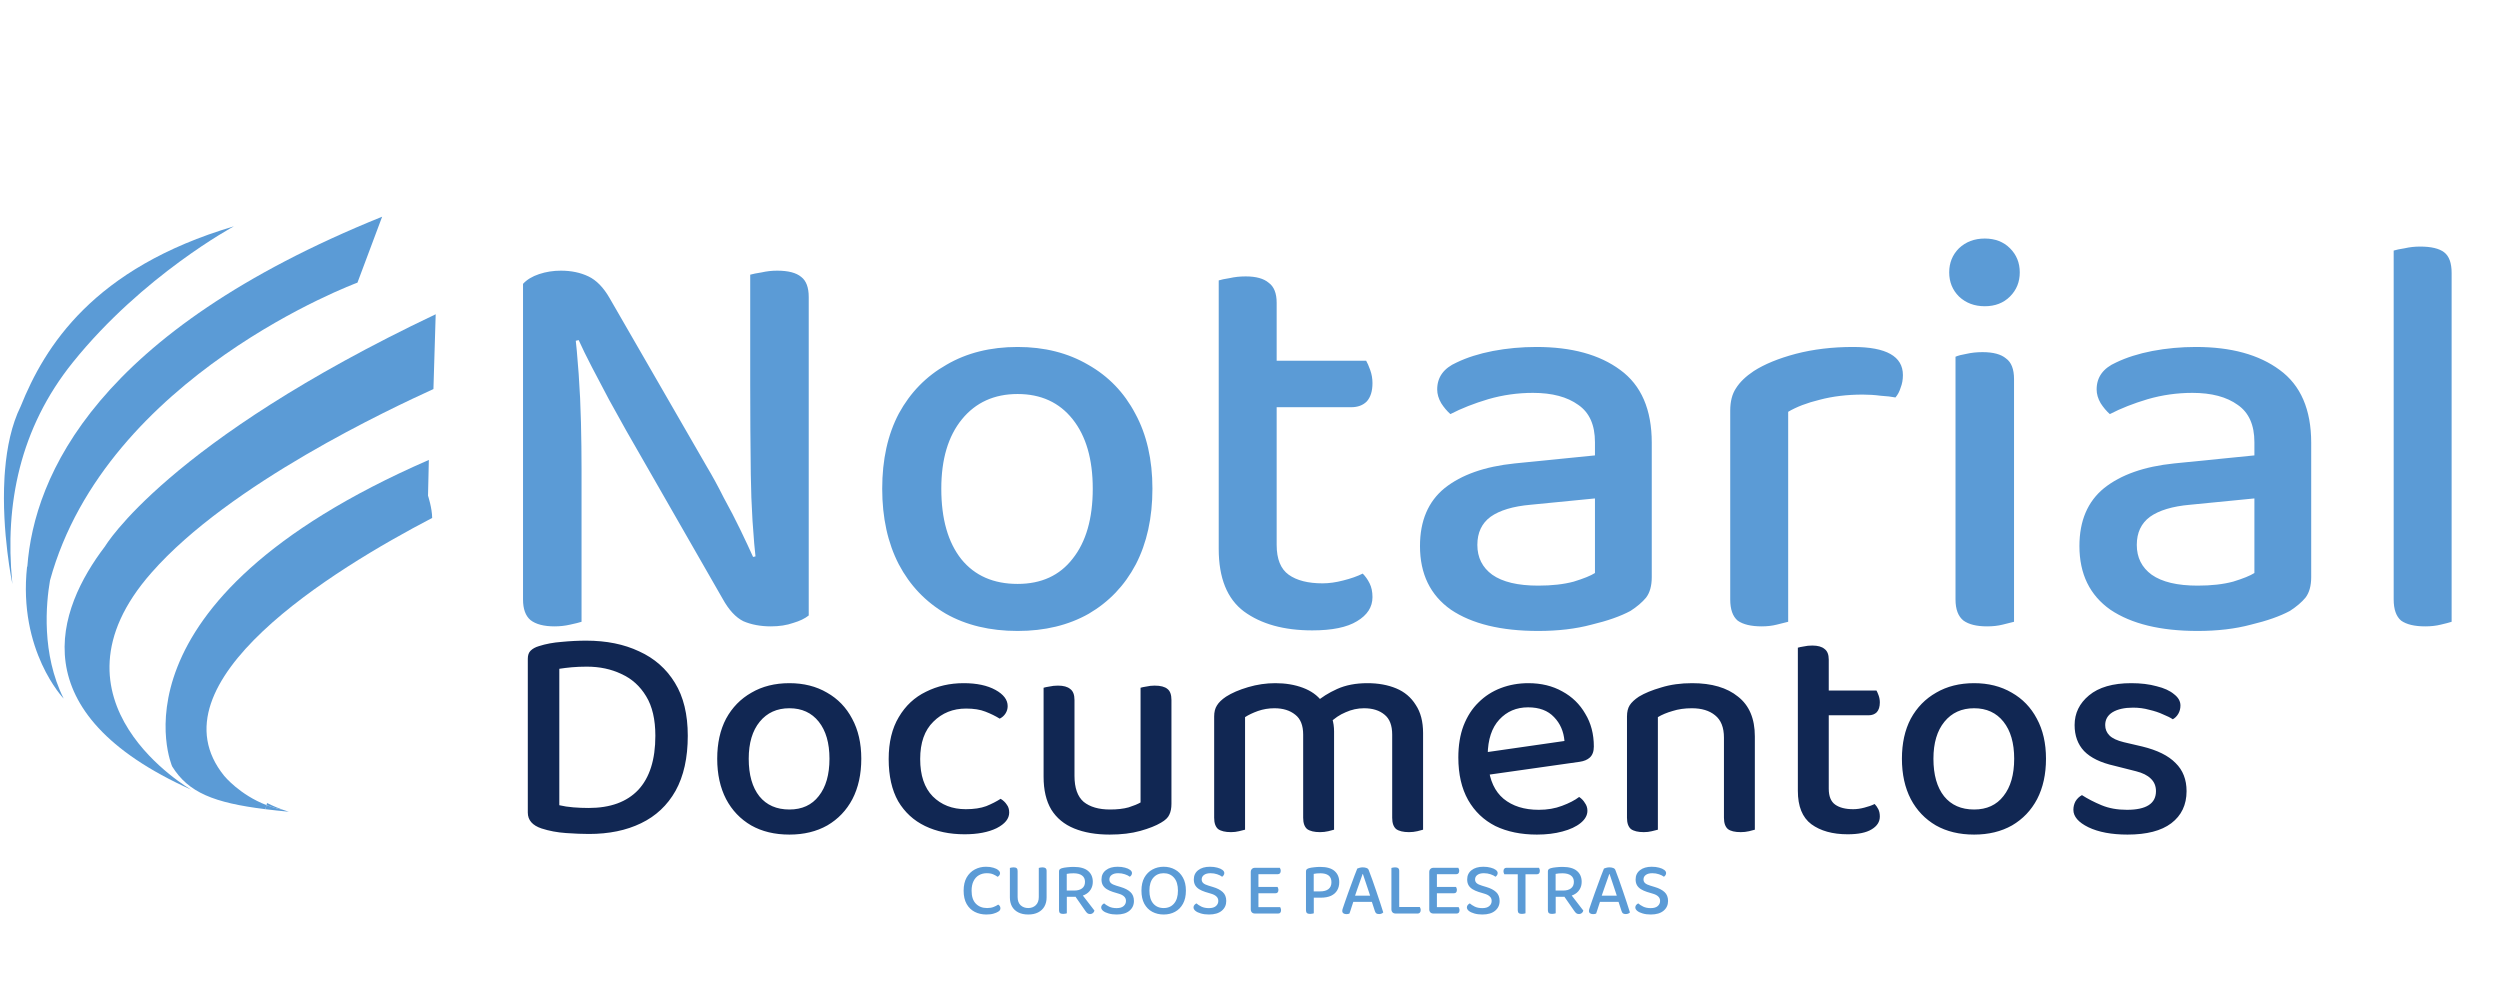
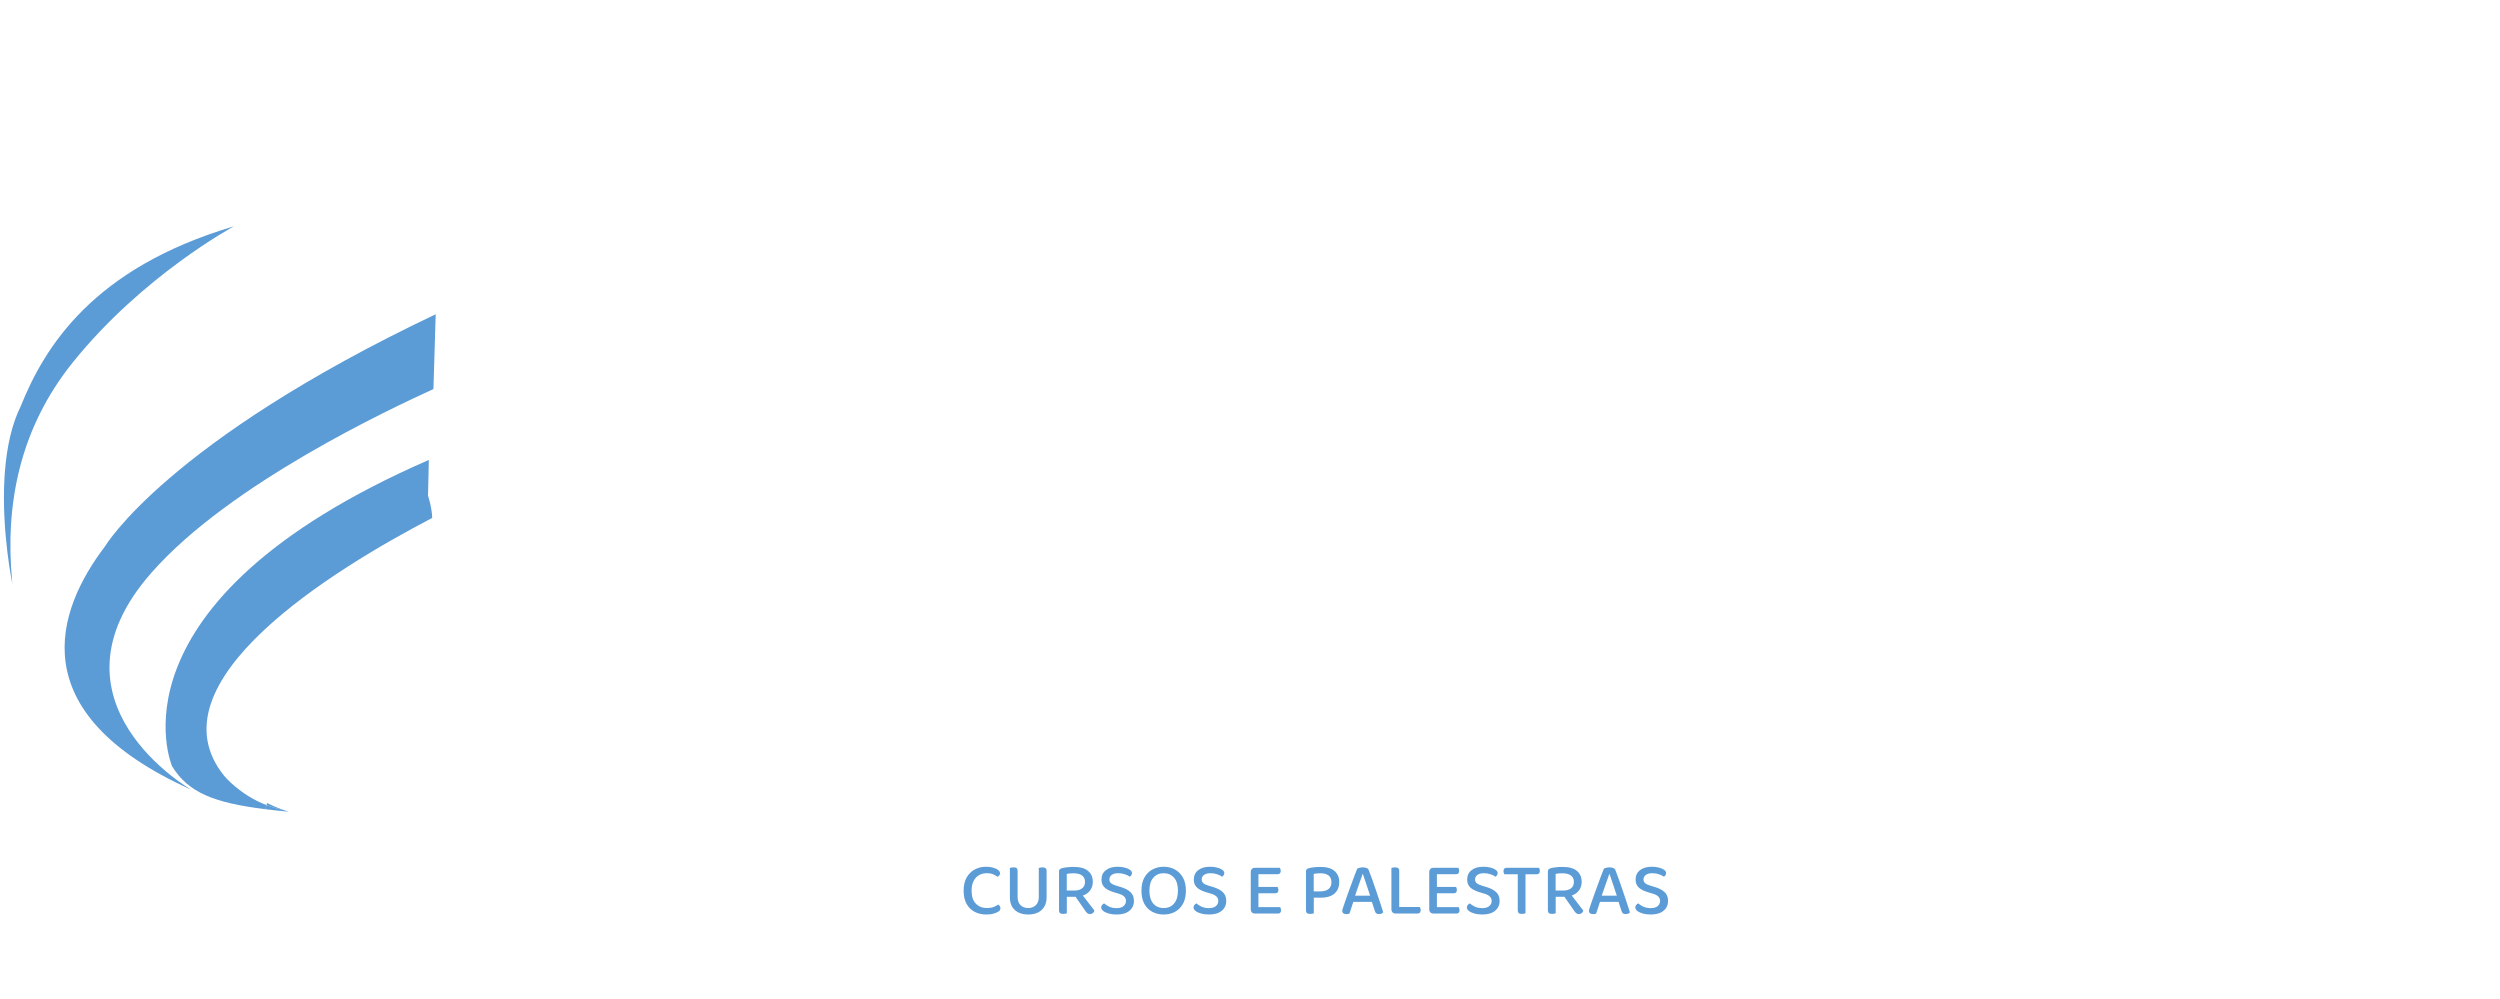
<svg xmlns="http://www.w3.org/2000/svg" width="493" height="197" viewBox="0 0 493 197" fill="none">
  <path d="M197.209 172.197C197.209 172.355 197.16 172.498 197.061 172.626C196.973 172.744 196.864 172.838 196.736 172.907C196.489 172.73 196.198 172.567 195.862 172.419C195.526 172.271 195.102 172.197 194.589 172.197C194.006 172.197 193.488 172.33 193.034 172.596C192.59 172.853 192.239 173.238 191.983 173.751C191.726 174.265 191.598 174.896 191.598 175.647C191.598 176.782 191.879 177.636 192.442 178.208C193.004 178.781 193.74 179.067 194.648 179.067C195.141 179.067 195.566 178.998 195.921 178.86C196.287 178.722 196.593 178.564 196.839 178.386C196.958 178.445 197.061 178.539 197.15 178.667C197.239 178.796 197.284 178.944 197.284 179.112C197.284 179.24 197.249 179.363 197.18 179.482C197.111 179.59 196.992 179.694 196.824 179.793C196.607 179.931 196.311 180.054 195.936 180.163C195.561 180.281 195.082 180.341 194.5 180.341C193.661 180.341 192.901 180.168 192.219 179.822C191.548 179.477 191.015 178.959 190.62 178.268C190.225 177.567 190.028 176.693 190.028 175.647C190.028 174.61 190.225 173.741 190.62 173.041C191.025 172.34 191.563 171.812 192.234 171.456C192.906 171.101 193.636 170.923 194.426 170.923C194.988 170.923 195.477 170.987 195.892 171.116C196.306 171.234 196.627 171.392 196.854 171.59C197.091 171.787 197.209 171.989 197.209 172.197ZM202.762 180.341C202.002 180.341 201.35 180.202 200.807 179.926C200.264 179.65 199.85 179.26 199.564 178.756C199.287 178.243 199.149 177.651 199.149 176.979V175.839H200.674V176.891C200.674 177.601 200.872 178.144 201.266 178.519C201.671 178.885 202.17 179.067 202.762 179.067C203.354 179.067 203.848 178.885 204.243 178.519C204.647 178.144 204.85 177.601 204.85 176.891V175.839H206.39V176.979C206.39 177.651 206.247 178.243 205.96 178.756C205.674 179.26 205.259 179.65 204.717 179.926C204.183 180.202 203.532 180.341 202.762 180.341ZM200.674 176.402H199.149V171.16C199.218 171.14 199.317 171.116 199.445 171.086C199.583 171.056 199.722 171.042 199.86 171.042C200.146 171.042 200.353 171.096 200.482 171.205C200.61 171.303 200.674 171.486 200.674 171.752V176.402ZM206.39 176.402H204.85V171.16C204.909 171.14 205.008 171.116 205.146 171.086C205.284 171.056 205.422 171.042 205.561 171.042C205.837 171.042 206.044 171.096 206.182 171.205C206.321 171.303 206.39 171.486 206.39 171.752V176.402ZM210.363 175.617H211.844C212.495 175.617 213.008 175.474 213.384 175.188C213.769 174.901 213.961 174.472 213.961 173.899C213.961 173.347 213.764 172.927 213.369 172.641C212.984 172.355 212.421 172.211 211.681 172.211C211.444 172.211 211.212 172.221 210.985 172.241C210.758 172.261 210.55 172.29 210.363 172.33V175.617ZM211.903 176.846H208.838V171.841C208.838 171.664 208.882 171.53 208.971 171.441C209.07 171.353 209.203 171.279 209.371 171.219C209.667 171.13 210.027 171.066 210.452 171.027C210.876 170.977 211.301 170.953 211.725 170.953C212.989 170.953 213.931 171.214 214.553 171.738C215.185 172.261 215.501 172.981 215.501 173.899C215.501 174.482 215.358 174.995 215.072 175.439C214.795 175.884 214.39 176.229 213.857 176.476C213.324 176.723 212.673 176.846 211.903 176.846ZM211.799 176.417L213.028 175.958C213.295 176.293 213.566 176.639 213.843 176.994C214.119 177.35 214.385 177.695 214.642 178.031C214.909 178.366 215.141 178.667 215.338 178.934C215.545 179.2 215.708 179.413 215.827 179.571C215.777 179.778 215.669 179.946 215.501 180.074C215.333 180.193 215.16 180.252 214.983 180.252C214.756 180.252 214.573 180.197 214.435 180.089C214.297 179.98 214.163 179.827 214.035 179.63L211.799 176.417ZM208.838 176.357H210.378V180.104C210.309 180.123 210.21 180.148 210.082 180.178C209.953 180.207 209.815 180.222 209.667 180.222C209.381 180.222 209.168 180.168 209.03 180.059C208.902 179.941 208.838 179.758 208.838 179.511V176.357ZM220.191 179.082C220.803 179.082 221.262 178.949 221.568 178.682C221.884 178.416 222.042 178.075 222.042 177.66C222.042 177.305 221.919 177.014 221.672 176.787C221.435 176.55 221.07 176.362 220.576 176.224L219.451 175.884C218.997 175.736 218.602 175.558 218.266 175.351C217.931 175.143 217.669 174.882 217.481 174.566C217.304 174.25 217.215 173.87 217.215 173.426C217.215 172.656 217.501 172.049 218.074 171.604C218.646 171.15 219.421 170.923 220.398 170.923C220.941 170.923 221.425 170.982 221.85 171.101C222.274 171.209 222.61 171.358 222.856 171.545C223.103 171.733 223.227 171.94 223.227 172.167C223.227 172.325 223.182 172.468 223.093 172.596C223.014 172.715 222.916 172.814 222.797 172.893C222.56 172.705 222.235 172.542 221.82 172.404C221.415 172.266 220.976 172.197 220.502 172.197C219.959 172.197 219.535 172.31 219.229 172.537C218.923 172.754 218.77 173.05 218.77 173.426C218.77 173.732 218.878 173.978 219.095 174.166C219.313 174.354 219.658 174.516 220.132 174.655L221.006 174.921C221.815 175.158 222.452 175.489 222.916 175.913C223.38 176.338 223.612 176.925 223.612 177.675C223.612 178.465 223.316 179.107 222.723 179.6C222.131 180.094 221.292 180.341 220.206 180.341C219.604 180.341 219.071 180.272 218.607 180.133C218.153 180.005 217.797 179.837 217.541 179.63C217.284 179.413 217.156 179.186 217.156 178.949C217.156 178.751 217.215 178.588 217.333 178.46C217.452 178.322 217.585 178.218 217.733 178.149C217.97 178.366 218.296 178.579 218.71 178.786C219.125 178.983 219.619 179.082 220.191 179.082ZM233.86 175.632C233.86 176.659 233.667 177.522 233.282 178.223C232.897 178.924 232.374 179.452 231.713 179.808C231.061 180.163 230.316 180.341 229.477 180.341C228.648 180.341 227.898 180.163 227.226 179.808C226.565 179.452 226.042 178.924 225.657 178.223C225.282 177.522 225.094 176.659 225.094 175.632C225.094 174.605 225.287 173.746 225.671 173.055C226.066 172.355 226.594 171.826 227.256 171.471C227.917 171.106 228.658 170.923 229.477 170.923C230.296 170.923 231.037 171.106 231.698 171.471C232.359 171.826 232.883 172.355 233.268 173.055C233.662 173.746 233.86 174.605 233.86 175.632ZM232.29 175.632C232.29 174.526 232.034 173.677 231.52 173.085C231.007 172.493 230.326 172.197 229.477 172.197C228.628 172.197 227.947 172.493 227.434 173.085C226.92 173.677 226.664 174.526 226.664 175.632C226.664 176.737 226.915 177.586 227.419 178.179C227.932 178.771 228.618 179.067 229.477 179.067C230.336 179.067 231.017 178.771 231.52 178.179C232.034 177.586 232.29 176.737 232.29 175.632ZM238.397 179.082C239.009 179.082 239.468 178.949 239.774 178.682C240.09 178.416 240.248 178.075 240.248 177.66C240.248 177.305 240.124 177.014 239.877 176.787C239.64 176.55 239.275 176.362 238.782 176.224L237.656 175.884C237.202 175.736 236.807 175.558 236.472 175.351C236.136 175.143 235.874 174.882 235.687 174.566C235.509 174.25 235.42 173.87 235.42 173.426C235.42 172.656 235.707 172.049 236.279 171.604C236.852 171.15 237.627 170.923 238.604 170.923C239.147 170.923 239.631 170.982 240.055 171.101C240.479 171.209 240.815 171.358 241.062 171.545C241.309 171.733 241.432 171.94 241.432 172.167C241.432 172.325 241.388 172.468 241.299 172.596C241.22 172.715 241.121 172.814 241.003 172.893C240.766 172.705 240.44 172.542 240.025 172.404C239.621 172.266 239.181 172.197 238.708 172.197C238.165 172.197 237.74 172.31 237.434 172.537C237.128 172.754 236.975 173.05 236.975 173.426C236.975 173.732 237.084 173.978 237.301 174.166C237.518 174.354 237.864 174.516 238.337 174.655L239.211 174.921C240.02 175.158 240.657 175.489 241.121 175.913C241.585 176.338 241.817 176.925 241.817 177.675C241.817 178.465 241.521 179.107 240.929 179.6C240.336 180.094 239.497 180.341 238.411 180.341C237.809 180.341 237.276 180.272 236.812 180.133C236.358 180.005 236.003 179.837 235.746 179.63C235.489 179.413 235.361 179.186 235.361 178.949C235.361 178.751 235.42 178.588 235.539 178.46C235.657 178.322 235.791 178.218 235.939 178.149C236.176 178.366 236.501 178.579 236.916 178.786C237.33 178.983 237.824 179.082 238.397 179.082ZM246.651 174.447H248.162V180.015C248.112 180.035 248.018 180.064 247.88 180.104C247.752 180.133 247.619 180.148 247.48 180.148C247.224 180.148 247.021 180.074 246.873 179.926C246.725 179.768 246.651 179.566 246.651 179.319V174.447ZM248.162 176.757H246.651V171.96C246.651 171.713 246.725 171.515 246.873 171.367C247.021 171.209 247.224 171.13 247.48 171.13C247.619 171.13 247.752 171.145 247.88 171.175C248.018 171.205 248.112 171.234 248.162 171.264V176.757ZM247.48 176.15V174.906H251.937C251.977 174.966 252.011 175.049 252.041 175.158C252.081 175.257 252.1 175.37 252.1 175.499C252.1 175.706 252.051 175.869 251.952 175.987C251.853 176.096 251.715 176.15 251.538 176.15H247.48ZM247.48 180.148V178.889H252.456C252.495 178.949 252.53 179.033 252.559 179.141C252.599 179.24 252.619 179.358 252.619 179.497C252.619 179.704 252.569 179.867 252.47 179.985C252.382 180.094 252.243 180.148 252.056 180.148H247.48ZM247.48 172.389V171.13H252.382C252.421 171.19 252.461 171.274 252.5 171.382C252.54 171.491 252.559 171.604 252.559 171.723C252.559 171.93 252.51 172.093 252.411 172.211C252.313 172.33 252.174 172.389 251.997 172.389H247.48ZM257.54 177.024V171.841C257.54 171.664 257.584 171.53 257.673 171.441C257.772 171.353 257.905 171.279 258.073 171.219C258.369 171.13 258.724 171.066 259.139 171.027C259.563 170.977 259.968 170.953 260.353 170.953C261.627 170.953 262.569 171.224 263.181 171.767C263.793 172.31 264.099 173.041 264.099 173.959C264.099 174.581 263.961 175.124 263.685 175.587C263.418 176.042 263.014 176.397 262.471 176.654C261.928 176.9 261.247 177.024 260.427 177.024H257.54ZM258.369 180.222C258.083 180.222 257.87 180.168 257.732 180.059C257.604 179.941 257.54 179.758 257.54 179.511V176.313H259.08V180.104C259.011 180.123 258.912 180.148 258.784 180.178C258.655 180.207 258.517 180.222 258.369 180.222ZM259.065 175.78H260.338C261.039 175.78 261.582 175.632 261.967 175.336C262.362 175.03 262.559 174.576 262.559 173.973C262.559 173.371 262.372 172.927 261.997 172.641C261.622 172.355 261.084 172.211 260.383 172.211C260.136 172.211 259.899 172.221 259.672 172.241C259.455 172.261 259.252 172.29 259.065 172.33V175.78ZM268.765 172.359H268.706C268.568 172.744 268.41 173.194 268.232 173.707C268.054 174.22 267.867 174.753 267.669 175.306C267.482 175.849 267.304 176.367 267.136 176.861L267.003 177.424C266.944 177.611 266.875 177.828 266.796 178.075C266.717 178.322 266.633 178.579 266.544 178.845C266.465 179.102 266.386 179.349 266.307 179.585C266.228 179.812 266.164 180 266.114 180.148C266.035 180.188 265.947 180.217 265.848 180.237C265.759 180.257 265.646 180.267 265.507 180.267C265.27 180.267 265.073 180.212 264.915 180.104C264.767 179.995 264.693 179.837 264.693 179.63C264.693 179.521 264.708 179.418 264.737 179.319C264.777 179.21 264.816 179.092 264.856 178.964C264.964 178.638 265.103 178.233 265.27 177.749C265.438 177.256 265.626 176.723 265.833 176.15C266.04 175.578 266.253 174.995 266.47 174.403C266.687 173.811 266.894 173.248 267.092 172.715C267.299 172.172 267.487 171.693 267.654 171.279C267.753 171.229 267.901 171.18 268.099 171.13C268.306 171.071 268.513 171.042 268.721 171.042C268.987 171.042 269.234 171.081 269.461 171.16C269.688 171.239 269.836 171.372 269.905 171.56C270.122 172.113 270.359 172.749 270.616 173.47C270.872 174.181 271.129 174.921 271.386 175.691C271.652 176.461 271.904 177.211 272.141 177.942C272.378 178.672 272.59 179.334 272.778 179.926C272.699 180.025 272.585 180.104 272.437 180.163C272.299 180.222 272.141 180.252 271.963 180.252C271.697 180.252 271.504 180.202 271.386 180.104C271.267 180.005 271.174 179.837 271.104 179.6L270.394 177.424L270.231 176.757C270.053 176.204 269.871 175.652 269.683 175.099C269.505 174.546 269.333 174.033 269.165 173.559C269.007 173.085 268.874 172.685 268.765 172.359ZM266.292 177.853L266.84 176.624H270.764L271.016 177.853H266.292ZM274.386 174.581H275.926V180.015L275.215 180.148C274.968 180.148 274.766 180.074 274.608 179.926C274.46 179.768 274.386 179.566 274.386 179.319V174.581ZM275.215 180.148V178.86H279.983C280.032 178.919 280.072 179.003 280.102 179.112C280.141 179.22 280.161 179.339 280.161 179.467C280.161 179.684 280.106 179.852 279.998 179.97C279.899 180.089 279.761 180.148 279.583 180.148H275.215ZM275.926 176.061H274.386V171.16C274.455 171.14 274.554 171.116 274.682 171.086C274.82 171.056 274.958 171.042 275.097 171.042C275.383 171.042 275.59 171.096 275.719 171.205C275.857 171.303 275.926 171.486 275.926 171.752V176.061ZM281.847 174.447H283.358V180.015C283.308 180.035 283.215 180.064 283.076 180.104C282.948 180.133 282.815 180.148 282.677 180.148C282.42 180.148 282.218 180.074 282.069 179.926C281.921 179.768 281.847 179.566 281.847 179.319V174.447ZM283.358 176.757H281.847V171.96C281.847 171.713 281.921 171.515 282.069 171.367C282.218 171.209 282.42 171.13 282.677 171.13C282.815 171.13 282.948 171.145 283.076 171.175C283.215 171.205 283.308 171.234 283.358 171.264V176.757ZM282.677 176.15V174.906H287.134C287.173 174.966 287.208 175.049 287.237 175.158C287.277 175.257 287.296 175.37 287.296 175.499C287.296 175.706 287.247 175.869 287.148 175.987C287.05 176.096 286.911 176.15 286.734 176.15H282.677ZM282.677 180.148V178.889H287.652C287.691 178.949 287.726 179.033 287.755 179.141C287.795 179.24 287.815 179.358 287.815 179.497C287.815 179.704 287.765 179.867 287.667 179.985C287.578 180.094 287.44 180.148 287.252 180.148H282.677ZM282.677 172.389V171.13H287.578C287.617 171.19 287.657 171.274 287.696 171.382C287.736 171.491 287.755 171.604 287.755 171.723C287.755 171.93 287.706 172.093 287.607 172.211C287.509 172.33 287.37 172.389 287.193 172.389H282.677ZM292.304 179.082C292.916 179.082 293.375 178.949 293.681 178.682C293.997 178.416 294.155 178.075 294.155 177.66C294.155 177.305 294.032 177.014 293.785 176.787C293.548 176.55 293.183 176.362 292.689 176.224L291.564 175.884C291.11 175.736 290.715 175.558 290.379 175.351C290.044 175.143 289.782 174.882 289.595 174.566C289.417 174.25 289.328 173.87 289.328 173.426C289.328 172.656 289.614 172.049 290.187 171.604C290.759 171.15 291.534 170.923 292.512 170.923C293.055 170.923 293.538 170.982 293.963 171.101C294.387 171.209 294.723 171.358 294.97 171.545C295.216 171.733 295.34 171.94 295.34 172.167C295.34 172.325 295.295 172.468 295.207 172.596C295.128 172.715 295.029 172.814 294.91 172.893C294.673 172.705 294.348 172.542 293.933 172.404C293.528 172.266 293.089 172.197 292.615 172.197C292.072 172.197 291.648 172.31 291.342 172.537C291.036 172.754 290.883 173.05 290.883 173.426C290.883 173.732 290.991 173.978 291.209 174.166C291.426 174.354 291.771 174.516 292.245 174.655L293.119 174.921C293.928 175.158 294.565 175.489 295.029 175.913C295.493 176.338 295.725 176.925 295.725 177.675C295.725 178.465 295.429 179.107 294.836 179.6C294.244 180.094 293.405 180.341 292.319 180.341C291.717 180.341 291.184 180.272 290.72 180.133C290.266 180.005 289.91 179.837 289.654 179.63C289.397 179.413 289.269 179.186 289.269 178.949C289.269 178.751 289.328 178.588 289.447 178.46C289.565 178.322 289.698 178.218 289.846 178.149C290.083 178.366 290.409 178.579 290.824 178.786C291.238 178.983 291.732 179.082 292.304 179.082ZM299.747 172.404L299.688 171.13H303.493C303.533 171.19 303.567 171.274 303.597 171.382C303.636 171.491 303.656 171.609 303.656 171.738C303.656 171.945 303.607 172.108 303.508 172.226C303.409 172.345 303.271 172.404 303.093 172.404H299.747ZM300.413 171.13L300.472 172.404H296.652C296.622 172.345 296.588 172.261 296.548 172.152C296.509 172.044 296.489 171.925 296.489 171.797C296.489 171.58 296.539 171.417 296.637 171.308C296.736 171.19 296.874 171.13 297.052 171.13H300.413ZM299.303 172.004H300.828V180.104C300.769 180.123 300.67 180.148 300.532 180.178C300.403 180.207 300.27 180.222 300.132 180.222C299.846 180.222 299.633 180.168 299.495 180.059C299.367 179.941 299.303 179.758 299.303 179.511V172.004ZM306.769 175.617H308.25C308.901 175.617 309.415 175.474 309.79 175.188C310.175 174.901 310.367 174.472 310.367 173.899C310.367 173.347 310.17 172.927 309.775 172.641C309.39 172.355 308.827 172.211 308.087 172.211C307.85 172.211 307.618 172.221 307.391 172.241C307.164 172.261 306.957 172.29 306.769 172.33V175.617ZM308.309 176.846H305.244V171.841C305.244 171.664 305.288 171.53 305.377 171.441C305.476 171.353 305.609 171.279 305.777 171.219C306.073 171.13 306.434 171.066 306.858 171.027C307.283 170.977 307.707 170.953 308.131 170.953C309.395 170.953 310.338 171.214 310.96 171.738C311.591 172.261 311.907 172.981 311.907 173.899C311.907 174.482 311.764 174.995 311.478 175.439C311.201 175.884 310.797 176.229 310.264 176.476C309.731 176.723 309.079 176.846 308.309 176.846ZM308.205 176.417L309.434 175.958C309.701 176.293 309.972 176.639 310.249 176.994C310.525 177.35 310.792 177.695 311.048 178.031C311.315 178.366 311.547 178.667 311.744 178.934C311.952 179.2 312.115 179.413 312.233 179.571C312.184 179.778 312.075 179.946 311.907 180.074C311.739 180.193 311.567 180.252 311.389 180.252C311.162 180.252 310.979 180.197 310.841 180.089C310.703 179.98 310.57 179.827 310.441 179.63L308.205 176.417ZM305.244 176.357H306.784V180.104C306.715 180.123 306.616 180.148 306.488 180.178C306.36 180.207 306.221 180.222 306.073 180.222C305.787 180.222 305.575 180.168 305.437 180.059C305.308 179.941 305.244 179.758 305.244 179.511V176.357ZM317.409 172.359H317.35C317.212 172.744 317.054 173.194 316.876 173.707C316.698 174.22 316.511 174.753 316.313 175.306C316.126 175.849 315.948 176.367 315.78 176.861L315.647 177.424C315.588 177.611 315.519 177.828 315.44 178.075C315.361 178.322 315.277 178.579 315.188 178.845C315.109 179.102 315.03 179.349 314.951 179.585C314.872 179.812 314.808 180 314.759 180.148C314.68 180.188 314.591 180.217 314.492 180.237C314.403 180.257 314.29 180.267 314.152 180.267C313.915 180.267 313.717 180.212 313.559 180.104C313.411 179.995 313.337 179.837 313.337 179.63C313.337 179.521 313.352 179.418 313.382 179.319C313.421 179.21 313.461 179.092 313.5 178.964C313.609 178.638 313.747 178.233 313.915 177.749C314.082 177.256 314.27 176.723 314.477 176.15C314.685 175.578 314.897 174.995 315.114 174.403C315.331 173.811 315.538 173.248 315.736 172.715C315.943 172.172 316.131 171.693 316.299 171.279C316.397 171.229 316.545 171.18 316.743 171.13C316.95 171.071 317.157 171.042 317.365 171.042C317.631 171.042 317.878 171.081 318.105 171.16C318.332 171.239 318.48 171.372 318.549 171.56C318.766 172.113 319.003 172.749 319.26 173.47C319.517 174.181 319.773 174.921 320.03 175.691C320.297 176.461 320.548 177.211 320.785 177.942C321.022 178.672 321.234 179.334 321.422 179.926C321.343 180.025 321.229 180.104 321.081 180.163C320.943 180.222 320.785 180.252 320.607 180.252C320.341 180.252 320.148 180.202 320.03 180.104C319.912 180.005 319.818 179.837 319.749 179.6L319.038 177.424L318.875 176.757C318.697 176.204 318.515 175.652 318.327 175.099C318.149 174.546 317.977 174.033 317.809 173.559C317.651 173.085 317.518 172.685 317.409 172.359ZM314.936 177.853L315.484 176.624H319.408L319.66 177.853H314.936ZM325.519 179.082C326.132 179.082 326.591 178.949 326.897 178.682C327.212 178.416 327.37 178.075 327.37 177.66C327.37 177.305 327.247 177.014 327 176.787C326.763 176.55 326.398 176.362 325.904 176.224L324.779 175.884C324.325 175.736 323.93 175.558 323.595 175.351C323.259 175.143 322.997 174.882 322.81 174.566C322.632 174.25 322.543 173.87 322.543 173.426C322.543 172.656 322.829 172.049 323.402 171.604C323.975 171.15 324.749 170.923 325.727 170.923C326.27 170.923 326.753 170.982 327.178 171.101C327.602 171.209 327.938 171.358 328.185 171.545C328.432 171.733 328.555 171.94 328.555 172.167C328.555 172.325 328.511 172.468 328.422 172.596C328.343 172.715 328.244 172.814 328.126 172.893C327.889 172.705 327.563 172.542 327.148 172.404C326.744 172.266 326.304 172.197 325.83 172.197C325.287 172.197 324.863 172.31 324.557 172.537C324.251 172.754 324.098 173.05 324.098 173.426C324.098 173.732 324.207 173.978 324.424 174.166C324.641 174.354 324.986 174.516 325.46 174.655L326.334 174.921C327.143 175.158 327.78 175.489 328.244 175.913C328.708 176.338 328.94 176.925 328.94 177.675C328.94 178.465 328.644 179.107 328.052 179.6C327.459 180.094 326.62 180.341 325.534 180.341C324.932 180.341 324.399 180.272 323.935 180.133C323.481 180.005 323.126 179.837 322.869 179.63C322.612 179.413 322.484 179.186 322.484 178.949C322.484 178.751 322.543 178.588 322.662 178.46C322.78 178.322 322.913 178.218 323.061 178.149C323.298 178.366 323.624 178.579 324.039 178.786C324.453 178.983 324.947 179.082 325.519 179.082Z" fill="#5B9BD6" />
-   <path d="M70.488 55.742L75.359 42.734C19.016 65.5 6.719 93.798 5.389 111.749H5.337C3.534 128.369 12.556 137.761 12.556 137.761C8.143 128.926 9.08 119 9.863 114.451C20.955 74.011 70.488 55.738 70.488 55.738V55.742Z" fill="#5B9BD6" />
  <path d="M4.077 80.134C2.274 83.787 1.37 88.21 0.995 92.664C0.958 93.095 0.925 93.503 0.901 93.892C0.901 93.957 0.897 94.018 0.892 94.084C0.892 94.163 0.883 94.248 0.878 94.327C0.288 104.928 2.447 115.182 2.447 115.182C2.433 115.037 2.419 114.896 2.405 114.751C0.93 99.504 3.89 84.467 14.36 71.458C28.178 54.285 46.124 44.631 46.124 44.631C18.332 52.852 8.785 68.413 4.077 80.134Z" fill="#5B9BD6" />
  <path d="M29.884 112.919C45.295 95.358 77.172 80.518 85.473 76.723L85.918 61.972C32.858 87.174 20.726 107.72 20.726 107.72C11.221 120.199 3.815 140.51 37.734 155.739C37.734 155.739 7.413 138.398 29.884 112.919Z" fill="#5B9BD6" />
  <path d="M44.232 153.027C29.279 134.617 65.766 112.282 85.225 102.141C85.206 100.187 84.405 97.747 84.405 97.747L84.569 90.697C19.868 118.883 33.945 151.13 33.945 151.13C37.14 156.292 42.157 158.306 52.34 159.576C52.392 159.332 52.467 159.056 52.551 158.765C47.263 156.737 44.236 153.027 44.236 153.027H44.232Z" fill="#5B9BD6" />
  <path d="M52.34 159.576C53.774 159.754 55.31 159.918 56.954 160.072C56.954 160.072 56.523 159.951 55.84 159.707C54.664 159.477 53.563 159.15 52.551 158.761C52.467 159.051 52.397 159.323 52.34 159.571V159.576Z" fill="#5B9BD6" />
  <path d="M52.547 158.765C53.563 159.154 54.659 159.482 55.835 159.711C55.048 159.43 53.924 158.99 52.664 158.357C52.617 158.503 52.584 158.629 52.542 158.765H52.547Z" fill="#5B9BD6" />
-   <path d="M103.14 65.594L113.323 65.028C113.624 67.668 113.888 70.572 114.115 73.74C114.341 76.908 114.492 80.113 114.567 83.357C114.643 86.524 114.68 89.579 114.68 92.521V122.615C114.228 122.766 113.474 122.954 112.418 123.181C111.437 123.407 110.419 123.52 109.363 123.52C107.251 123.52 105.667 123.105 104.611 122.276C103.631 121.446 103.14 120.088 103.14 118.203V65.594ZM159.482 111.301L149.187 111.754C148.508 105.72 148.131 99.648 148.056 93.539C147.98 87.43 147.942 81.546 147.942 75.89V54.167C148.47 54.017 149.225 53.866 150.205 53.715C151.186 53.489 152.204 53.375 153.26 53.375C155.447 53.375 157.031 53.79 158.012 54.62C158.992 55.374 159.482 56.694 159.482 58.58V111.301ZM159.482 107.228V103.608V121.371C158.728 121.974 157.71 122.464 156.428 122.841C155.146 123.294 153.675 123.52 152.015 123.52C149.979 123.52 148.169 123.181 146.585 122.502C145.076 121.748 143.719 120.277 142.512 118.09L123.505 84.941C122.449 83.055 121.318 81.018 120.111 78.831C118.904 76.568 117.773 74.419 116.717 72.382C115.661 70.346 114.793 68.573 114.115 67.065L103.14 69.667V55.977C103.895 55.148 104.951 54.507 106.308 54.054C107.666 53.602 109.099 53.375 110.607 53.375C112.644 53.375 114.454 53.752 116.038 54.507C117.622 55.261 119.017 56.694 120.224 58.806L139.344 91.955C140.475 93.841 141.607 95.915 142.738 98.177C143.945 100.365 145.039 102.477 146.019 104.513C147 106.55 147.829 108.322 148.508 109.831L159.482 107.228ZM227.258 96.367C227.258 102.1 226.165 107.078 223.977 111.301C221.79 115.45 218.698 118.693 214.7 121.031C210.703 123.294 206.026 124.425 200.671 124.425C195.241 124.425 190.527 123.294 186.529 121.031C182.532 118.693 179.439 115.45 177.252 111.301C175.065 107.078 173.971 102.1 173.971 96.367C173.971 90.635 175.065 85.695 177.252 81.546C179.515 77.398 182.645 74.192 186.642 71.93C190.64 69.592 195.316 68.422 200.671 68.422C205.951 68.422 210.59 69.592 214.587 71.93C218.585 74.192 221.677 77.398 223.864 81.546C226.127 85.695 227.258 90.635 227.258 96.367ZM200.671 77.7C196.07 77.7 192.412 79.359 189.697 82.678C186.982 85.996 185.624 90.56 185.624 96.367C185.624 102.326 186.944 106.964 189.584 110.283C192.224 113.526 195.92 115.148 200.671 115.148C205.348 115.148 208.968 113.489 211.532 110.17C214.172 106.851 215.492 102.25 215.492 96.367C215.492 90.56 214.172 85.996 211.532 82.678C208.893 79.359 205.272 77.7 200.671 77.7ZM240.331 92.973H251.758V107.455C251.758 110.245 252.55 112.206 254.134 113.338C255.718 114.469 257.943 115.035 260.809 115.035C262.091 115.035 263.449 114.846 264.882 114.469C266.39 114.092 267.672 113.64 268.728 113.112C269.256 113.64 269.709 114.281 270.086 115.035C270.463 115.789 270.652 116.694 270.652 117.75C270.652 119.711 269.633 121.295 267.597 122.502C265.636 123.709 262.694 124.312 258.772 124.312C253.191 124.312 248.703 123.068 245.309 120.579C241.99 118.09 240.331 113.979 240.331 108.247V92.973ZM246.78 80.302V71.138H269.407C269.633 71.515 269.897 72.118 270.199 72.948C270.501 73.778 270.652 74.645 270.652 75.55C270.652 77.134 270.275 78.341 269.52 79.171C268.766 79.925 267.748 80.302 266.466 80.302H246.78ZM251.758 96.254H240.331V55.299C240.784 55.148 241.5 54.997 242.481 54.846C243.461 54.62 244.517 54.507 245.648 54.507C247.685 54.507 249.193 54.922 250.174 55.751C251.23 56.505 251.758 57.825 251.758 59.711V96.254ZM303.327 124.425C296.011 124.425 290.279 123.03 286.13 120.239C282.057 117.373 280.021 113.187 280.021 107.681C280.021 102.703 281.642 98.894 284.886 96.254C288.204 93.614 292.805 91.993 298.688 91.389L314.527 89.805V87.203C314.527 83.809 313.434 81.358 311.247 79.849C309.059 78.265 306.08 77.474 302.309 77.474C299.292 77.474 296.35 77.888 293.484 78.718C290.693 79.548 288.204 80.528 286.017 81.659C285.338 81.056 284.735 80.34 284.207 79.51C283.679 78.605 283.415 77.7 283.415 76.795C283.415 74.381 284.697 72.609 287.262 71.477C289.298 70.497 291.674 69.743 294.389 69.215C297.18 68.686 300.046 68.422 302.988 68.422C309.927 68.422 315.433 69.931 319.506 72.948C323.654 75.965 325.728 80.754 325.728 87.316V113.79C325.728 115.525 325.351 116.883 324.597 117.863C323.842 118.768 322.824 119.636 321.542 120.465C319.581 121.521 317.017 122.426 313.849 123.181C310.756 124.01 307.249 124.425 303.327 124.425ZM303.327 115.487C306.042 115.487 308.38 115.223 310.341 114.695C312.302 114.092 313.698 113.526 314.527 112.998V98.291L301.856 99.535C298.387 99.837 295.747 100.629 293.937 101.911C292.202 103.193 291.334 105.041 291.334 107.455C291.334 109.944 292.315 111.905 294.276 113.338C296.312 114.771 299.329 115.487 303.327 115.487ZM352.628 81.207V97.838H341.201V80.981C341.201 79.171 341.578 77.7 342.333 76.568C343.087 75.362 344.256 74.23 345.84 73.174C347.952 71.817 350.705 70.685 354.099 69.78C357.568 68.875 361.34 68.422 365.412 68.422C371.974 68.422 375.255 70.27 375.255 73.966C375.255 74.871 375.105 75.701 374.803 76.455C374.577 77.21 374.237 77.851 373.785 78.379C373.03 78.228 372.05 78.115 370.843 78.039C369.712 77.888 368.543 77.813 367.336 77.813C364.243 77.813 361.415 78.152 358.851 78.831C356.362 79.434 354.287 80.227 352.628 81.207ZM341.201 92.973L352.628 93.991V122.615C352.1 122.766 351.346 122.954 350.365 123.181C349.46 123.407 348.48 123.52 347.424 123.52C345.312 123.52 343.728 123.143 342.672 122.389C341.691 121.559 341.201 120.164 341.201 118.203V92.973ZM384.382 53.715C384.382 51.829 385.023 50.245 386.306 48.963C387.663 47.681 389.36 47.04 391.397 47.04C393.433 47.04 395.093 47.681 396.375 48.963C397.657 50.245 398.298 51.829 398.298 53.715C398.298 55.6 397.657 57.184 396.375 58.467C395.093 59.749 393.433 60.39 391.397 60.39C389.36 60.39 387.663 59.749 386.306 58.467C385.023 57.184 384.382 55.6 384.382 53.715ZM385.627 92.973H397.167V122.615C396.639 122.766 395.885 122.954 394.904 123.181C393.999 123.407 392.981 123.52 391.849 123.52C389.813 123.52 388.267 123.143 387.211 122.389C386.155 121.559 385.627 120.164 385.627 118.203V92.973ZM397.167 98.743H385.627V70.346C386.155 70.12 386.871 69.931 387.776 69.78C388.757 69.554 389.813 69.441 390.944 69.441C393.056 69.441 394.602 69.856 395.583 70.685C396.639 71.439 397.167 72.797 397.167 74.758V98.743ZM433.368 124.425C426.052 124.425 420.319 123.03 416.171 120.239C412.098 117.373 410.062 113.187 410.062 107.681C410.062 102.703 411.683 98.894 414.927 96.254C418.245 93.614 422.846 91.993 428.729 91.389L444.568 89.805V87.203C444.568 83.809 443.475 81.358 441.287 79.849C439.1 78.265 436.121 77.474 432.35 77.474C429.333 77.474 426.391 77.888 423.525 78.718C420.734 79.548 418.245 80.528 416.058 81.659C415.379 81.056 414.776 80.34 414.248 79.51C413.72 78.605 413.456 77.7 413.456 76.795C413.456 74.381 414.738 72.609 417.302 71.477C419.339 70.497 421.715 69.743 424.43 69.215C427.221 68.686 430.087 68.422 433.028 68.422C439.968 68.422 445.474 69.931 449.546 72.948C453.695 75.965 455.769 80.754 455.769 87.316V113.79C455.769 115.525 455.392 116.883 454.638 117.863C453.883 118.768 452.865 119.636 451.583 120.465C449.622 121.521 447.057 122.426 443.89 123.181C440.797 124.01 437.29 124.425 433.368 124.425ZM433.368 115.487C436.083 115.487 438.421 115.223 440.382 114.695C442.343 114.092 443.739 113.526 444.568 112.998V98.291L431.897 99.535C428.428 99.837 425.788 100.629 423.978 101.911C422.243 103.193 421.375 105.041 421.375 107.455C421.375 109.944 422.356 111.905 424.317 113.338C426.353 114.771 429.37 115.487 433.368 115.487ZM472.034 92.973L483.461 93.991V122.615C483.008 122.766 482.292 122.954 481.311 123.181C480.406 123.407 479.388 123.52 478.257 123.52C476.145 123.52 474.561 123.143 473.505 122.389C472.524 121.559 472.034 120.164 472.034 118.203V92.973ZM483.461 99.648L472.034 98.743V49.416C472.487 49.265 473.203 49.114 474.184 48.963C475.164 48.737 476.182 48.624 477.238 48.624C479.426 48.624 481.01 49.001 481.99 49.755C482.971 50.509 483.461 51.867 483.461 53.828V99.648Z" fill="#5B9BD6" />
-   <path d="M129.236 145.096C129.236 141.879 128.633 139.285 127.427 137.315C126.22 135.304 124.592 133.836 122.541 132.912C120.53 131.946 118.258 131.464 115.725 131.464C114.639 131.464 113.654 131.504 112.769 131.584C111.884 131.665 111.06 131.765 110.296 131.886V158.789C111.14 158.99 112.065 159.131 113.071 159.211C114.076 159.292 115.081 159.332 116.087 159.332C120.349 159.332 123.607 158.146 125.858 155.773C128.11 153.36 129.236 149.801 129.236 145.096ZM135.63 145.096C135.63 149.439 134.826 153.059 133.218 155.954C131.609 158.809 129.337 160.94 126.401 162.348C123.506 163.755 120.088 164.459 116.147 164.459C114.86 164.459 113.352 164.399 111.623 164.278C109.894 164.158 108.285 163.856 106.797 163.373C104.988 162.77 104.083 161.725 104.083 160.237V129.896C104.083 129.212 104.264 128.689 104.626 128.327C105.028 127.925 105.571 127.623 106.254 127.422C107.622 126.98 109.13 126.699 110.778 126.578C112.427 126.417 114.036 126.337 115.604 126.337C119.585 126.337 123.064 127.04 126.039 128.448C129.055 129.815 131.408 131.886 133.097 134.661C134.786 137.395 135.63 140.874 135.63 145.096ZM169.846 149.62C169.846 152.677 169.263 155.331 168.097 157.583C166.93 159.794 165.282 161.524 163.15 162.77C161.019 163.977 158.526 164.58 155.671 164.58C152.775 164.58 150.262 163.977 148.13 162.77C145.999 161.524 144.35 159.794 143.184 157.583C142.018 155.331 141.435 152.677 141.435 149.62C141.435 146.564 142.018 143.93 143.184 141.718C144.391 139.507 146.059 137.798 148.191 136.591C150.322 135.344 152.815 134.721 155.671 134.721C158.485 134.721 160.959 135.344 163.09 136.591C165.221 137.798 166.87 139.507 168.036 141.718C169.243 143.93 169.846 146.564 169.846 149.62ZM155.671 139.667C153.217 139.667 151.267 140.552 149.819 142.322C148.372 144.091 147.648 146.524 147.648 149.62C147.648 152.797 148.352 155.27 149.759 157.04C151.167 158.769 153.137 159.634 155.671 159.634C158.164 159.634 160.094 158.749 161.461 156.979C162.869 155.21 163.572 152.757 163.572 149.62C163.572 146.524 162.869 144.091 161.461 142.322C160.054 140.552 158.124 139.667 155.671 139.667ZM190.508 139.728C187.935 139.728 185.783 140.592 184.054 142.322C182.325 144.011 181.46 146.464 181.46 149.681C181.46 152.898 182.285 155.351 183.934 157.04C185.622 158.729 187.794 159.573 190.448 159.573C192.057 159.573 193.404 159.372 194.49 158.97C195.575 158.528 196.52 158.045 197.325 157.522C197.847 157.844 198.25 158.226 198.531 158.668C198.853 159.071 199.014 159.593 199.014 160.237C199.014 161.443 198.189 162.469 196.541 163.313C194.892 164.117 192.781 164.52 190.207 164.52C187.271 164.52 184.677 163.977 182.425 162.891C180.174 161.805 178.404 160.176 177.117 158.005C175.871 155.793 175.247 153.018 175.247 149.681C175.247 146.383 175.911 143.629 177.238 141.417C178.565 139.165 180.354 137.496 182.606 136.41C184.858 135.284 187.332 134.721 190.026 134.721C192.6 134.721 194.691 135.164 196.299 136.048C197.908 136.933 198.712 137.999 198.712 139.245C198.712 139.768 198.571 140.251 198.29 140.693C198.008 141.135 197.626 141.477 197.144 141.718C196.299 141.196 195.354 140.733 194.309 140.331C193.303 139.929 192.037 139.728 190.508 139.728ZM205.796 153.179V148.052H211.889V152.998C211.889 155.371 212.492 157.08 213.698 158.126C214.945 159.131 216.674 159.634 218.886 159.634C220.334 159.634 221.56 159.493 222.566 159.211C223.571 158.89 224.355 158.568 224.918 158.246V148.052H231.01V158.487C231.01 159.372 230.87 160.096 230.588 160.659C230.347 161.222 229.804 161.745 228.959 162.227C227.954 162.831 226.587 163.373 224.858 163.856C223.129 164.339 221.118 164.58 218.826 164.58C216.131 164.58 213.799 164.178 211.828 163.373C209.858 162.569 208.35 161.323 207.304 159.634C206.299 157.945 205.796 155.793 205.796 153.179ZM231.01 151.068H224.918V135.626C225.159 135.546 225.541 135.465 226.064 135.385C226.587 135.264 227.13 135.204 227.693 135.204C228.859 135.204 229.703 135.425 230.226 135.867C230.749 136.269 231.01 136.993 231.01 138.039V151.068ZM211.889 151.068H205.796V135.626C206.038 135.546 206.42 135.465 206.942 135.385C207.465 135.264 208.028 135.204 208.631 135.204C209.717 135.204 210.522 135.425 211.044 135.867C211.607 136.269 211.889 136.993 211.889 138.039V151.068ZM263.078 144.252V151.128H256.985V144.855C256.985 143.045 256.463 141.738 255.417 140.934C254.372 140.09 253.004 139.667 251.315 139.667C250.189 139.667 249.104 139.848 248.058 140.21C247.053 140.572 246.208 140.974 245.525 141.417V151.128H239.432V141.296C239.432 140.411 239.613 139.688 239.975 139.125C240.337 138.521 240.94 137.938 241.785 137.375C242.911 136.651 244.358 136.028 246.128 135.505C247.897 134.983 249.687 134.721 251.496 134.721C253.507 134.721 255.317 135.023 256.925 135.626C258.534 136.229 259.78 137.114 260.665 138.28C260.946 138.521 261.188 138.763 261.389 139.004C261.59 139.205 261.771 139.466 261.932 139.788C262.253 140.311 262.515 140.954 262.716 141.718C262.957 142.482 263.078 143.327 263.078 144.252ZM280.631 144.553V151.128H274.539V144.855C274.539 143.045 274.036 141.738 273.031 140.934C272.025 140.09 270.678 139.667 268.989 139.667C267.743 139.667 266.536 139.929 265.37 140.452C264.204 140.934 263.158 141.638 262.233 142.563L259.459 138.521C260.585 137.516 261.992 136.631 263.681 135.867C265.37 135.103 267.361 134.721 269.653 134.721C271.784 134.721 273.674 135.063 275.323 135.747C276.972 136.43 278.258 137.516 279.183 139.004C280.149 140.452 280.631 142.301 280.631 144.553ZM239.432 148.112H245.525V163.615C245.243 163.695 244.841 163.796 244.318 163.916C243.836 164.037 243.313 164.097 242.75 164.097C241.624 164.097 240.779 163.896 240.216 163.494C239.694 163.052 239.432 162.308 239.432 161.262V148.112ZM256.985 148.112H263.078V163.615C262.837 163.695 262.455 163.796 261.932 163.916C261.409 164.037 260.866 164.097 260.303 164.097C259.177 164.097 258.333 163.896 257.77 163.494C257.247 163.052 256.985 162.308 256.985 161.262V148.112ZM274.539 148.112H280.631V163.615C280.39 163.695 280.008 163.796 279.485 163.916C278.962 164.037 278.419 164.097 277.856 164.097C276.73 164.097 275.886 163.896 275.323 163.494C274.8 163.052 274.539 162.308 274.539 161.262V148.112ZM291.564 153.059L291.322 148.595L308.514 146.122C308.353 144.232 307.669 142.663 306.463 141.417C305.256 140.13 303.547 139.486 301.336 139.486C299.043 139.486 297.153 140.291 295.666 141.899C294.178 143.508 293.414 145.82 293.373 148.836L293.494 151.008C293.775 153.903 294.781 156.075 296.51 157.522C298.279 158.97 300.592 159.694 303.447 159.694C305.136 159.694 306.664 159.432 308.031 158.91C309.439 158.387 310.565 157.804 311.409 157.16C311.892 157.482 312.274 157.884 312.555 158.367C312.877 158.809 313.038 159.312 313.038 159.875C313.038 160.76 312.595 161.564 311.711 162.288C310.826 163.012 309.62 163.574 308.092 163.977C306.604 164.379 304.935 164.58 303.085 164.58C299.948 164.58 297.214 164.017 294.881 162.891C292.589 161.725 290.8 160.016 289.513 157.764C288.226 155.471 287.583 152.677 287.583 149.379C287.583 147.006 287.924 144.915 288.608 143.106C289.332 141.256 290.317 139.728 291.564 138.521C292.81 137.275 294.278 136.33 295.967 135.686C297.656 135.043 299.466 134.721 301.396 134.721C303.929 134.721 306.161 135.264 308.092 136.35C310.022 137.395 311.53 138.863 312.616 140.753C313.742 142.603 314.305 144.754 314.305 147.208C314.305 148.173 314.043 148.896 313.52 149.379C313.038 149.821 312.374 150.103 311.53 150.224L291.564 153.059ZM346.055 145.217V151.249H339.963V145.458C339.963 143.448 339.38 141.98 338.214 141.055C337.088 140.13 335.56 139.667 333.629 139.667C332.222 139.667 330.955 139.848 329.829 140.21C328.703 140.532 327.738 140.934 326.934 141.417V151.249H320.841V141.296C320.841 140.371 321.022 139.627 321.384 139.064C321.746 138.501 322.349 137.938 323.194 137.375C324.32 136.692 325.788 136.088 327.597 135.566C329.407 135.003 331.438 134.721 333.69 134.721C337.55 134.721 340.566 135.606 342.738 137.375C344.949 139.104 346.055 141.718 346.055 145.217ZM320.841 148.112H326.934V163.615C326.652 163.695 326.25 163.796 325.727 163.916C325.245 164.037 324.722 164.097 324.159 164.097C323.033 164.097 322.188 163.896 321.626 163.494C321.103 163.052 320.841 162.308 320.841 161.262V148.112ZM339.963 148.112H346.055V163.615C345.814 163.695 345.432 163.796 344.909 163.916C344.386 164.037 343.844 164.097 343.281 164.097C342.114 164.097 341.27 163.896 340.747 163.494C340.224 163.052 339.963 162.308 339.963 161.262V148.112ZM354.537 147.811H360.63V155.532C360.63 157.02 361.052 158.065 361.897 158.668C362.741 159.272 363.927 159.573 365.455 159.573C366.139 159.573 366.863 159.473 367.627 159.272C368.431 159.071 369.115 158.829 369.678 158.548C369.959 158.829 370.201 159.171 370.402 159.573C370.603 159.975 370.703 160.458 370.703 161.021C370.703 162.066 370.16 162.911 369.075 163.554C368.029 164.198 366.461 164.52 364.37 164.52C361.394 164.52 359.001 163.856 357.192 162.529C355.422 161.202 354.537 159.01 354.537 155.954V147.811ZM357.976 141.055V136.169H370.04C370.16 136.37 370.301 136.692 370.462 137.134C370.623 137.576 370.703 138.039 370.703 138.521C370.703 139.366 370.502 140.009 370.1 140.452C369.698 140.854 369.155 141.055 368.471 141.055H357.976ZM360.63 149.56H354.537V127.724C354.779 127.644 355.161 127.563 355.684 127.483C356.206 127.362 356.769 127.302 357.372 127.302C358.458 127.302 359.263 127.523 359.785 127.965C360.348 128.367 360.63 129.071 360.63 130.076V149.56ZM403.47 149.62C403.47 152.677 402.887 155.331 401.721 157.583C400.555 159.794 398.906 161.524 396.775 162.77C394.643 163.977 392.15 164.58 389.295 164.58C386.399 164.58 383.886 163.977 381.755 162.77C379.623 161.524 377.975 159.794 376.808 157.583C375.642 155.331 375.059 152.677 375.059 149.62C375.059 146.564 375.642 143.93 376.808 141.718C378.015 139.507 379.684 137.798 381.815 136.591C383.946 135.344 386.44 134.721 389.295 134.721C392.11 134.721 394.583 135.344 396.714 136.591C398.846 137.798 400.494 139.507 401.661 141.718C402.867 143.93 403.47 146.564 403.47 149.62ZM389.295 139.667C386.842 139.667 384.891 140.552 383.444 142.322C381.996 144.091 381.272 146.524 381.272 149.62C381.272 152.797 381.976 155.27 383.383 157.04C384.791 158.769 386.761 159.634 389.295 159.634C391.788 159.634 393.718 158.749 395.086 156.979C396.493 155.21 397.197 152.757 397.197 149.62C397.197 146.524 396.493 144.091 395.086 142.322C393.678 140.552 391.748 139.667 389.295 139.667ZM431.19 156.014C431.19 158.709 430.185 160.82 428.174 162.348C426.204 163.836 423.328 164.58 419.548 164.58C416.412 164.58 413.838 164.097 411.827 163.132C409.857 162.167 408.872 161.021 408.872 159.694C408.872 159.091 409.012 158.528 409.294 158.005C409.616 157.482 410.038 157.08 410.561 156.798C411.687 157.522 412.973 158.186 414.421 158.789C415.869 159.392 417.538 159.694 419.428 159.694C423.248 159.694 425.158 158.467 425.158 156.014C425.158 155.009 424.816 154.185 424.133 153.541C423.489 152.898 422.524 152.415 421.237 152.093L416.955 151.008C414.26 150.405 412.27 149.439 410.983 148.112C409.736 146.785 409.113 145.076 409.113 142.985C409.113 140.653 410.058 138.702 411.948 137.134C413.878 135.525 416.653 134.721 420.272 134.721C422.162 134.721 423.831 134.922 425.279 135.324C426.767 135.686 427.913 136.209 428.717 136.893C429.562 137.536 429.984 138.28 429.984 139.125C429.984 139.728 429.843 140.271 429.562 140.753C429.28 141.236 428.918 141.598 428.476 141.839C427.993 141.517 427.35 141.196 426.546 140.874C425.781 140.512 424.877 140.21 423.831 139.969C422.826 139.688 421.76 139.547 420.634 139.547C418.945 139.547 417.598 139.848 416.593 140.452C415.628 141.055 415.145 141.899 415.145 142.985C415.145 143.789 415.426 144.473 415.989 145.036C416.552 145.599 417.497 146.041 418.825 146.363L422.444 147.208C425.42 147.931 427.611 149.017 429.019 150.465C430.466 151.872 431.19 153.722 431.19 156.014Z" fill="#112753" />
</svg>